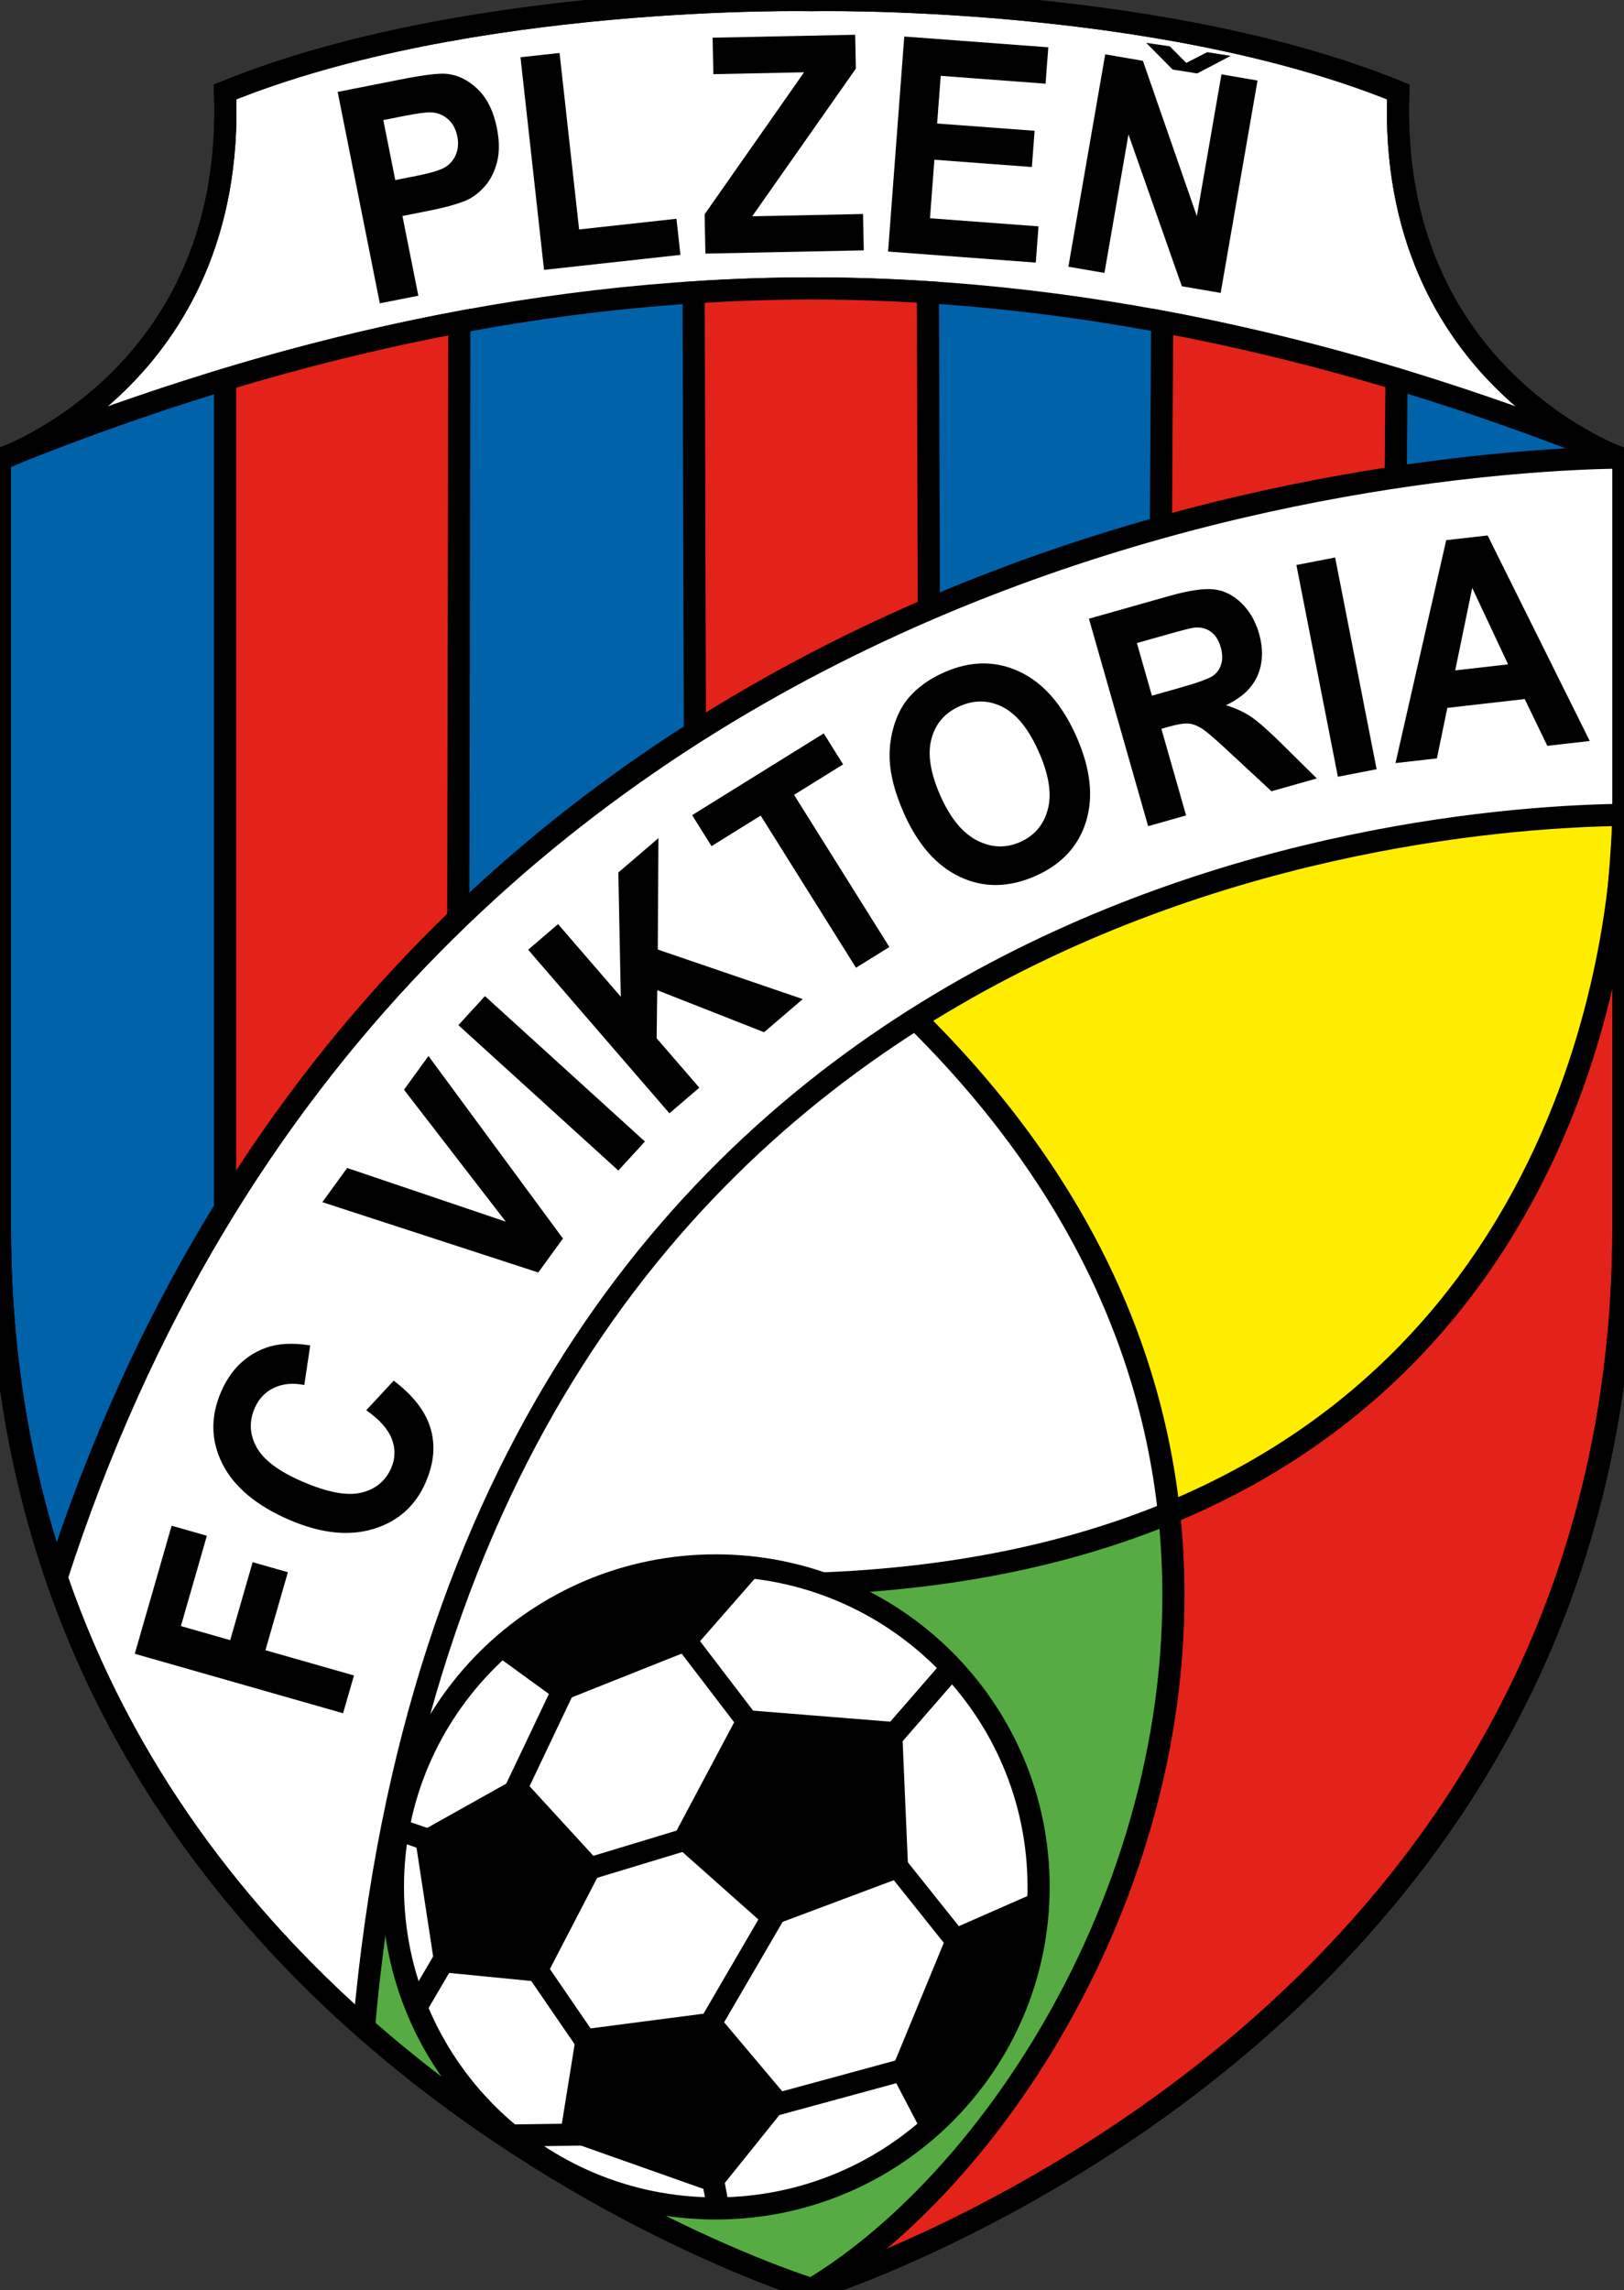
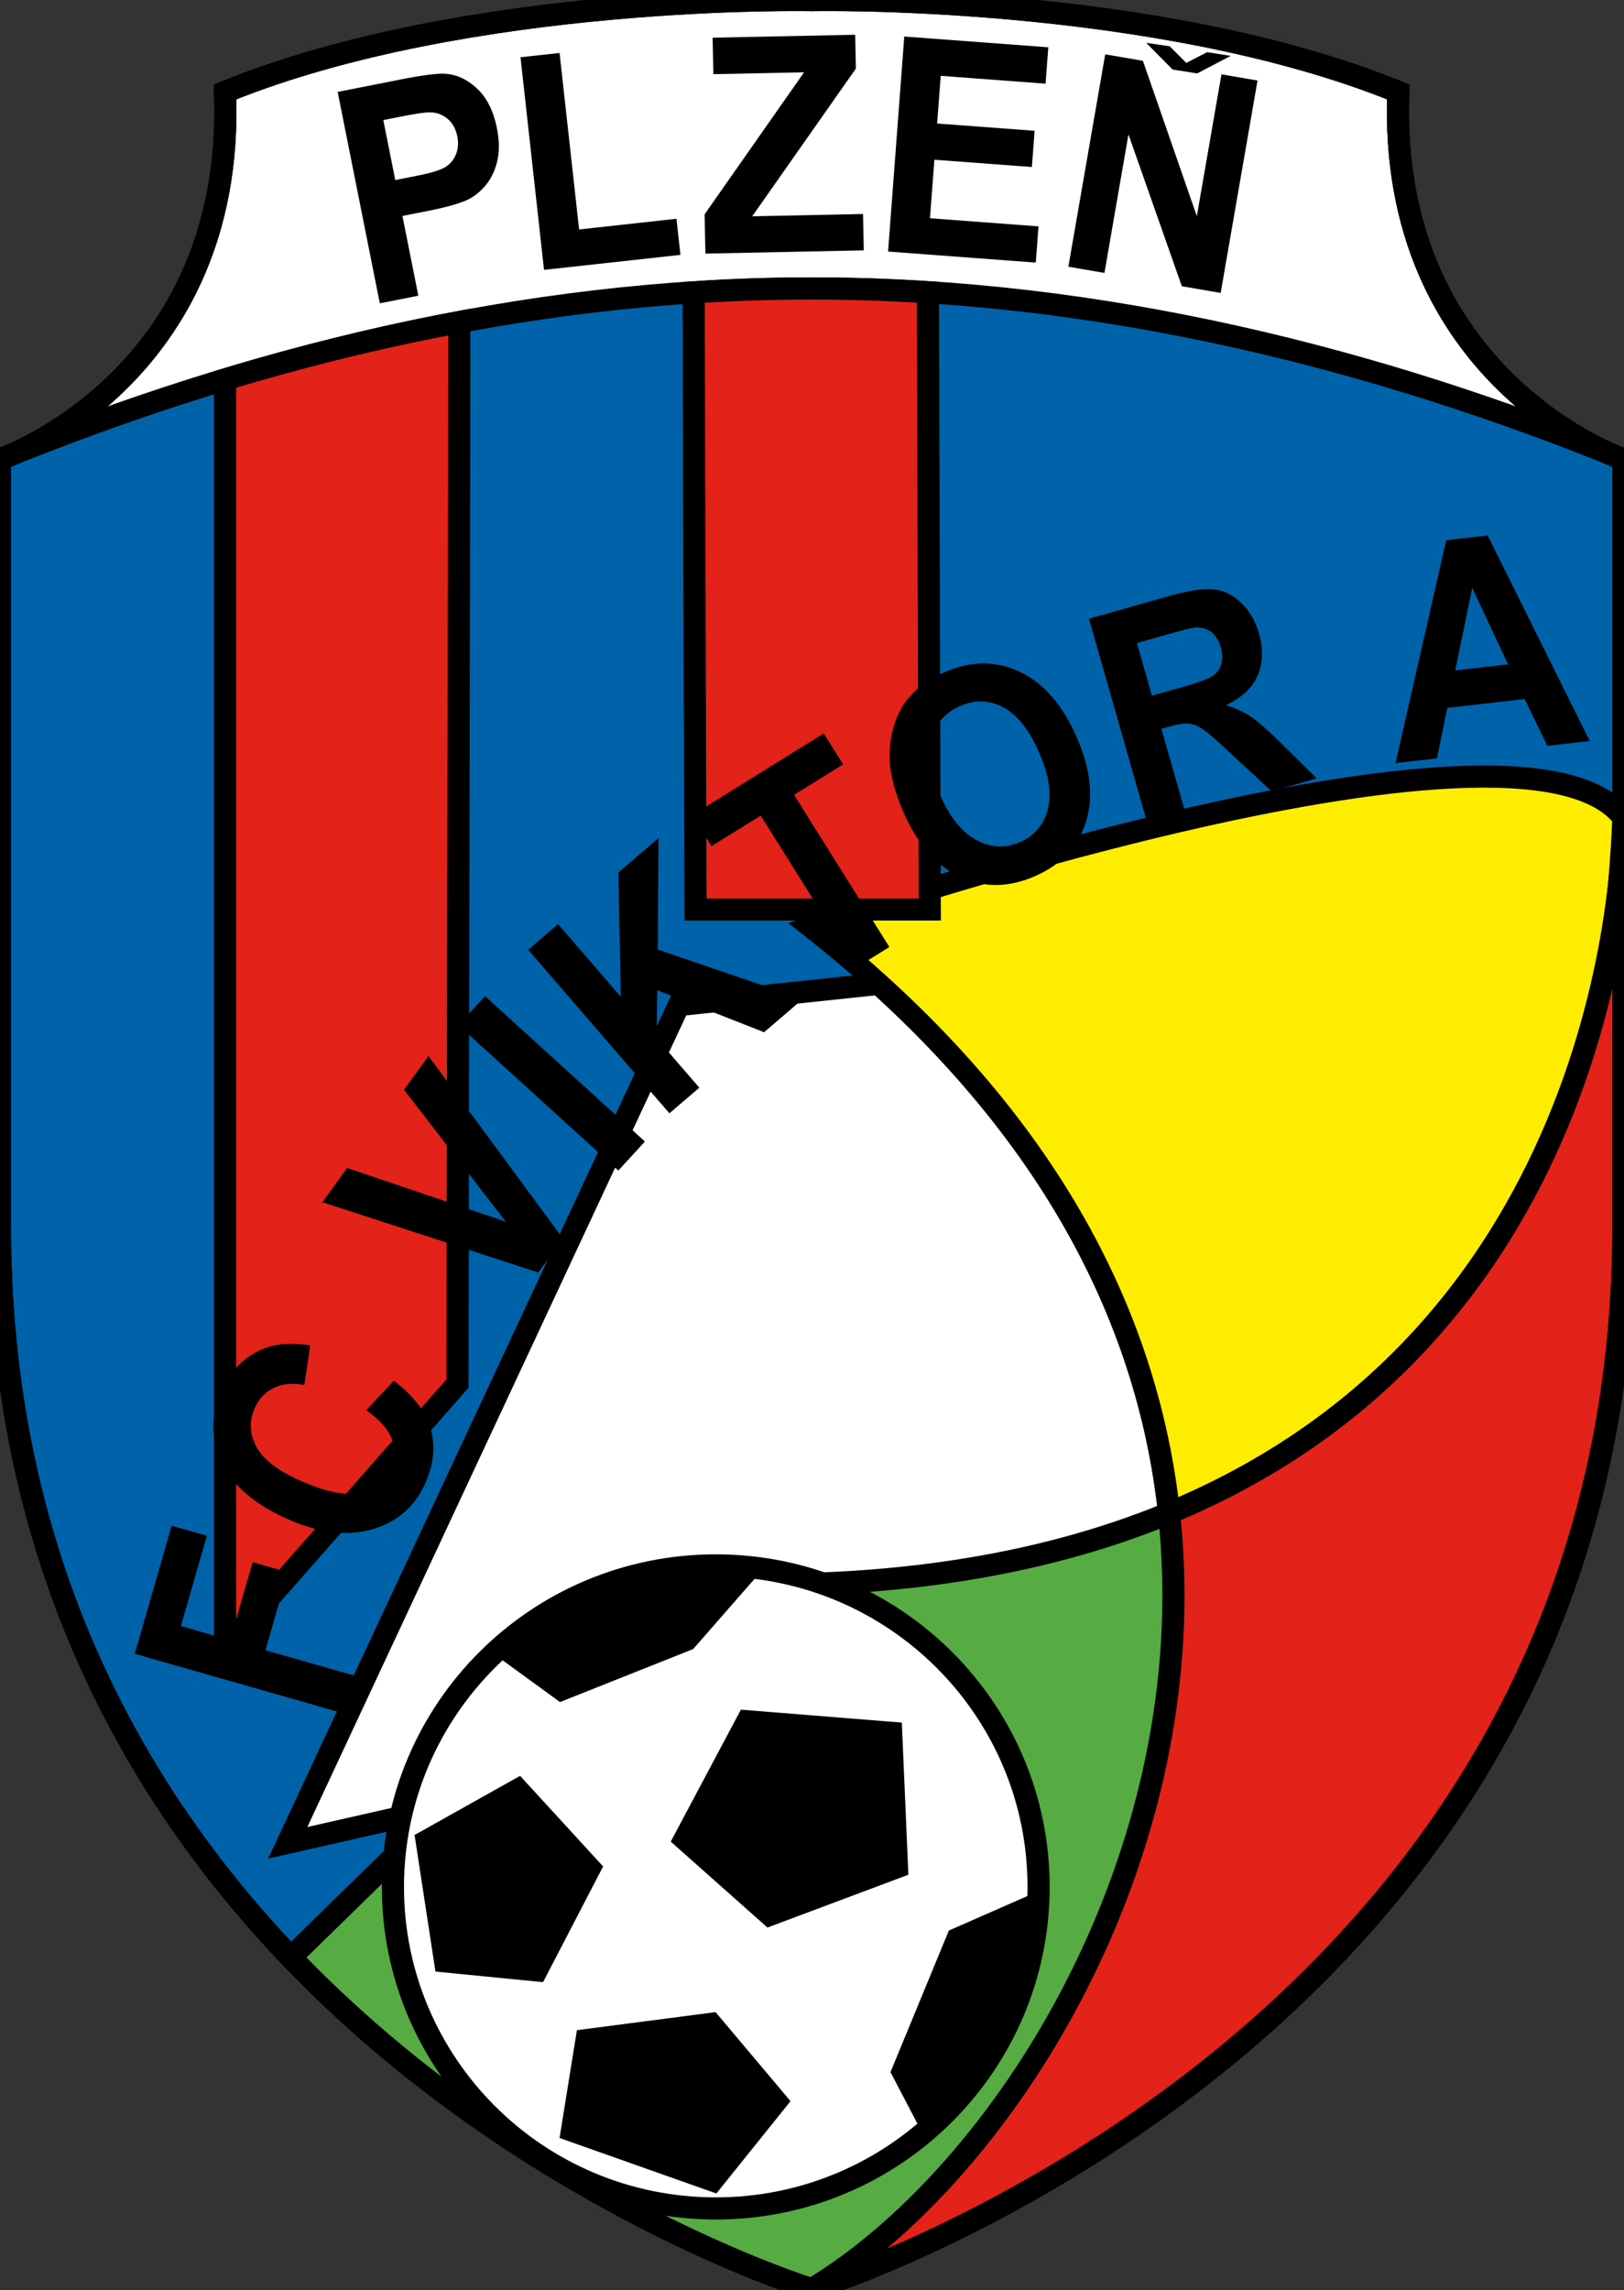
<svg xmlns="http://www.w3.org/2000/svg" xmlns:ns1="http://sodipodi.sourceforge.net/DTD/sodipodi-0.dtd" xmlns:ns2="http://www.inkscape.org/namespaces/inkscape" version="1.0" id="Ebene_1" x="0px" y="0px" viewBox="2.2 2.2 175.54 247.53" enable-background="new 0 0 382.555 537.444" xml:space="preserve" ns1:docname="Viktoria.svg" ns2:version="0.92.4 (5da689c313, 2019-01-14)">
  <rect x="2.2" y="2.2" width="175.54" height="247.53" fill="#333333" stroke="none" />
  <defs id="defs73" />
  <ns1:namedview pagecolor="#ffffff" bordercolor="#666666" borderopacity="1" objecttolerance="10" gridtolerance="10" guidetolerance="10" ns2:pageopacity="0" ns2:pageshadow="2" ns2:window-width="1366" ns2:window-height="705" id="namedview71" showgrid="false" fit-margin-top="1" fit-margin-bottom="1" fit-margin-right="1" fit-margin-left="1" ns2:zoom="1.4142136" ns2:cx="261.49711" ns2:cy="145.20939" ns2:window-x="-8" ns2:window-y="-8" ns2:window-maximized="1" ns2:current-layer="Ebene_1" />
  <g id="g111" transform="matrix(0.465,0,0,0.465,1,1.003)">
    <path id="path2" d="M 327.628,23.953 C 271.023,0.892 191.26,2.602 191.26,2.602 c 0,0 -79.764,-1.71 -136.37,21.351 2.572,66.621 -52.317,85.411 -52.317,85.411 v 178.507 c 0,188.754 188.687,246.832 188.687,246.832 0,0 188.687,-58.078 188.687,-246.832 V 109.364 c -10e-4,0 -54.891,-18.79 -52.319,-85.411 z" stroke-miterlimit="2.613" ns2:connector-curvature="0" style="clip-rule:evenodd;fill:#ffffff;fill-rule:evenodd;stroke:#000000;stroke-width:5.147;stroke-miterlimit:2.613" />
    <path id="path4" d="m 191.26,69.617 c -67.755,0 -132.082,16.655 -188.687,39.716 v 178.503 c 0,188.76 188.687,246.838 188.687,246.838 0,0 188.687,-58.078 188.687,-246.838 V 109.333 C 323.342,86.272 259.015,69.617 191.26,69.617 Z" stroke-miterlimit="2.613" ns2:connector-curvature="0" style="clip-rule:evenodd;fill:#0062a9;fill-rule:evenodd;stroke:#000000;stroke-width:5.147;stroke-miterlimit:2.613" />
    <polygon id="polygon6" points="69.47,430.916 160.384,236.183 281.315,223.37 302.758,377.965 " stroke-miterlimit="2.613" style="clip-rule:evenodd;fill:#ffffff;fill-rule:evenodd;stroke:#000000;stroke-width:5.147;stroke-miterlimit:2.613" />
    <path id="path8" d="m 273.783,354.492 c -29.276,11.982 -66.618,18.521 -114.256,15.785 l -89.342,87.252 c 54.138,56.549 121.075,77.15 121.075,77.15 131.223,-66.181 82.523,-180.187 82.523,-180.187 z" stroke-miterlimit="2.613" ns2:connector-curvature="0" style="clip-rule:evenodd;fill:#56ac42;fill-rule:evenodd;stroke:#000000;stroke-width:5.147;stroke-miterlimit:2.613" />
    <path id="path10" d="m 379.946,192.624 c -24.015,-31.603 -188.804,25.412 -188.804,25.412 54.366,42.853 78.243,90.167 83.206,136.456 10e-4,0 99.595,-13.254 105.598,-161.868 z" stroke-miterlimit="2.613" ns2:connector-curvature="0" style="clip-rule:evenodd;fill:#ffed00;fill-rule:evenodd;stroke:#000000;stroke-width:5.147;stroke-miterlimit:2.613" />
    <path id="path12" d="M 109.353,77.435 C 90.725,80.92 72.536,85.454 54.89,90.781 v 294.866 l 54.034,-61.494 z" stroke-miterlimit="2.613" ns2:connector-curvature="0" style="clip-rule:evenodd;fill:#e32219;fill-rule:evenodd;stroke:#000000;stroke-width:5.147;stroke-miterlimit:2.613" />
-     <path id="path14" d="M 327.2,90.65 C 309.552,85.338 291.364,80.821 272.737,77.354 l -0.428,70.002 h 54.463 z" stroke-miterlimit="2.613" ns2:connector-curvature="0" style="clip-rule:evenodd;fill:#e32219;fill-rule:evenodd;stroke:#000000;stroke-width:5.147;stroke-miterlimit:2.613" />
    <path id="path16" d="m 218.274,70.507 c -8.936,-0.574 -17.944,-0.882 -27.015,-0.882 -9.215,0 -18.366,0.318 -27.444,0.908 l 0.428,143.442 h 54.461 z" stroke-miterlimit="2.613" ns2:connector-curvature="0" style="clip-rule:evenodd;fill:#e32219;fill-rule:evenodd;stroke:#000000;stroke-width:5.147;stroke-miterlimit:2.613" />
-     <path id="path18" d="m 379.955,109.349 c -0.357,-0.145 -0.715,-0.287 -1.069,-0.431 -44.291,0.741 -284.269,16.14 -363.148,260.351 15.533,45.182 42.88,79.354 71.448,104.555 23.249,-264.078 244.392,-281.26 292.77,-281.843 v -82.632 z" stroke-miterlimit="2.613" ns2:connector-curvature="0" style="clip-rule:evenodd;fill:#ffffff;fill-rule:evenodd;stroke:#000000;stroke-width:5.147;stroke-miterlimit:2.613" />
    <path id="path20" d="M 273.783,354.492 C 381.537,310.4 379.946,192.624 379.946,192.624 v 95.224 c 0,188.754 -188.687,246.832 -188.687,246.832 44.432,-26.701 91.6,-100.781 83.089,-180.188 z" stroke-miterlimit="2.613" ns2:connector-curvature="0" style="clip-rule:evenodd;fill:#e32219;fill-rule:evenodd;stroke:#000000;stroke-width:5.147;stroke-miterlimit:2.613" />
    <path id="path22" d="m 168.962,515.9 c 41.443,0 75.044,-33.463 75.044,-74.736 0,-41.273 -33.601,-74.73 -75.044,-74.73 -41.448,0 -75.047,33.457 -75.047,74.73 0,41.273 33.599,74.736 75.047,74.736 z" stroke-miterlimit="2.613" ns2:connector-curvature="0" style="clip-rule:evenodd;fill:#ffffff;fill-rule:evenodd;stroke:#000000;stroke-width:5.147;stroke-miterlimit:2.613" />
-     <path id="path24" d="m 107.207,455.684 -8.004,13.67 m 4.859,-38.438 -9.146,-3.135 m 40.882,-37.295 -15.439,32.461 m 14.58,15.369 32.877,-9.961 m -8.003,-47.261 20.011,26.191 m 27.447,1.992 16.579,-19.072 m -14.866,43.559 17.725,22.207 m -48.315,37.008 36.596,-9.961 m -49.459,-6.264 19.726,-33.879 m -44.315,37.295 -16.009,-23.35 m -3.716,42.141 18.869,-0.287 m 27.73,7.969 1.715,9.111" stroke-miterlimit="2.613" ns2:connector-curvature="0" style="fill:none;stroke:#000000;stroke-width:5.147;stroke-miterlimit:2.613" />
    <path id="path26" d="m 218.134,497.818 -7.148,-13.664 13.151,-31.887 19.441,-8.537 c 0,0 2.001,31.032 -25.444,54.088 z" stroke-miterlimit="2.613" ns2:connector-curvature="0" style="clip-rule:evenodd;fill-rule:evenodd;stroke:#000000;stroke-width:2.559;stroke-miterlimit:2.613" />
    <path id="path28" d="m 178.394,367.143 -15.437,17.654 -30.019,11.953 -14.865,-10.816 c 0,0 24.016,-23.913 60.321,-18.791 z" stroke-miterlimit="2.613" ns2:connector-curvature="0" style="clip-rule:evenodd;fill-rule:evenodd;stroke:#000000;stroke-width:2.559;stroke-miterlimit:2.613" />
    <polygon id="polygon30" points="141.229,436.611 123.218,416.965 100.347,429.779 104.919,459.668 128.078,461.947 " stroke-miterlimit="2.613" style="clip-rule:evenodd;fill-rule:evenodd;stroke:#000000;stroke-width:2.559;stroke-miterlimit:2.613" />
    <polygon id="polygon32" points="210.985,404.156 175.536,401.309 160.098,430.348 181.253,449.139 212.418,437.461 " stroke-miterlimit="2.613" style="clip-rule:evenodd;fill-rule:evenodd;stroke:#000000;stroke-width:2.559;stroke-miterlimit:2.613" />
    <polygon id="polygon34" points="184.684,490.986 168.389,471.627 137.799,475.611 134.083,498.674 168.676,510.914 " stroke-miterlimit="2.613" style="clip-rule:evenodd;fill-rule:evenodd;stroke:#000000;stroke-width:2.559;stroke-miterlimit:2.613" />
    <path id="path36" d="m 96.027,29.624 c 3.233,-0.639 5.398,-0.951 6.497,-0.935 1.516,0.003 2.867,0.489 4.053,1.465 1.185,0.974 1.956,2.353 2.312,4.143 0.289,1.45 0.199,2.795 -0.267,4.022 -0.464,1.23 -1.242,2.221 -2.328,2.971 -1.087,0.747 -3.394,1.469 -6.914,2.165 l -4.915,0.973 -2.78,-13.947 z m 3.797,41.685 -3.696,-18.536 5.856,-1.156 c 4.061,-0.803 7.112,-1.649 9.151,-2.54 1.494,-0.69 2.889,-1.774 4.181,-3.25 1.292,-1.474 2.227,-3.335 2.804,-5.587 0.577,-2.25 0.567,-4.884 -0.034,-7.903 -0.781,-3.91 -2.275,-6.929 -4.482,-9.059 -2.21,-2.13 -4.655,-3.313 -7.337,-3.551 -1.759,-0.164 -5.367,0.294 -10.819,1.371 l -14.374,2.842 9.797,49.138 z" ns2:connector-curvature="0" style="clip-rule:evenodd;fill-rule:evenodd" />
    <polygon id="polygon38" points="137.195,55.909 159.823,53.424 160.75,61.819 129.042,65.303 123.572,15.88 132.653,14.884 " style="clip-rule:evenodd;fill-rule:evenodd" />
    <polygon id="polygon40" points="168.407,19.815 168.231,11.333 201.37,10.655 201.531,18.519 177.439,52.849 203.195,52.318 203.371,60.766 166.557,61.522 166.368,52.39 189.49,19.381 " style="clip-rule:evenodd;fill-rule:evenodd" />
    <polygon id="polygon42" points="245.626,22.024 221.254,20.203 220.416,31.285 243.08,32.975 242.444,41.396 219.783,39.703 218.758,53.306 243.988,55.191 243.355,63.611 209.017,61.046 212.781,11.067 246.262,13.566 " style="clip-rule:evenodd;fill-rule:evenodd" />
    <polygon id="polygon44" points="280.791,52.821 286.513,19.853 294.897,21.296 286.331,70.663 277.305,69.11 264.897,33.82 259.313,66.013 250.926,64.572 259.492,15.204 268.252,16.709 " style="clip-rule:evenodd;fill-rule:evenodd" />
    <polygon id="polygon46" points="274.492,13.333 269.02,12.538 275.154,18.732 275.292,18.756 275.286,18.759 276.607,18.964 280.75,19.625 280.738,19.613 280.888,19.635 288.654,15.564 283.19,14.703 278.333,17.196 " style="clip-rule:evenodd;fill-rule:evenodd" />
    <polygon id="polygon48" points="50.668,359.543 44.629,380.537 56.09,383.807 61.306,365.684 69.499,368.021 64.283,386.145 84.859,392.016 82.331,400.799 33.909,386.977 42.477,357.211 " style="clip-rule:evenodd;fill-rule:evenodd" />
    <path id="path50" d="m 87.72,330.363 6.378,-6.867 c 4.506,3.404 7.355,7.078 8.544,11.027 1.191,3.949 0.825,8.145 -1.099,12.58 -2.386,5.502 -6.442,9.123 -12.166,10.857 -5.725,1.734 -12.223,1.031 -19.493,-2.092 -7.689,-3.311 -12.888,-7.658 -15.601,-13.043 -2.711,-5.385 -2.808,-10.98 -0.296,-16.775 2.196,-5.057 5.647,-8.449 10.358,-10.178 2.793,-1.031 6.243,-1.225 10.349,-0.574 l -1.377,9.205 c -2.61,-0.527 -4.947,-0.322 -7.005,0.633 -2.058,0.955 -3.568,2.537 -4.529,4.752 -1.333,3.076 -1.187,6.1 0.441,9.07 1.63,2.977 5.194,5.643 10.699,8.01 5.839,2.514 10.406,3.363 13.702,2.543 3.297,-0.814 5.597,-2.73 6.904,-5.742 0.961,-2.215 1.002,-4.465 0.122,-6.744 -0.881,-2.279 -2.856,-4.5 -5.931,-6.662 z" ns2:connector-curvature="0" style="clip-rule:evenodd;fill-rule:evenodd" />
    <polygon id="polygon52" points="120.153,286.535 96.49,255.866 102.183,248.032 133.439,290.455 127.708,298.348 77.506,282 83.277,274.055 " style="clip-rule:evenodd;fill-rule:evenodd" />
    <polygon id="polygon54" points="152.496,267.908 146.314,274.652 109.132,240.853 115.313,234.11 " style="clip-rule:evenodd;fill-rule:evenodd" />
    <polygon id="polygon56" points="146.887,234.259 146.315,205.374 155.638,197.388 155.485,223.285 189.181,234.804 180.194,242.502 155.356,232.734 155.219,243.907 165.142,255.394 158.189,261.352 125.351,223.332 132.303,217.375 " style="clip-rule:evenodd;fill-rule:evenodd" />
    <polygon id="polygon58" points="163.466,192.051 194.055,173.048 198.563,180.248 187.166,187.33 209.318,222.696 201.561,227.514 179.408,192.151 167.978,199.252 " style="clip-rule:evenodd;fill-rule:evenodd" />
    <path id="path60" d="m 219.101,174.299 c 0.955,-3.546 3.149,-6.075 6.583,-7.586 3.454,-1.519 6.797,-1.444 10.028,0.226 3.229,1.667 6.006,5.131 8.338,10.386 2.358,5.317 3.059,9.776 2.101,13.374 -0.958,3.598 -3.108,6.132 -6.46,7.605 -3.328,1.465 -6.674,1.333 -10.028,-0.394 -3.357,-1.726 -6.182,-5.186 -8.484,-10.378 -2.339,-5.276 -3.033,-9.687 -2.078,-13.233 z m 6.676,32.121 c 5.479,2.562 11.294,2.492 17.452,-0.217 6.094,-2.678 10.028,-6.907 11.81,-12.686 1.778,-5.779 1.028,-12.368 -2.256,-19.771 -3.308,-7.465 -7.726,-12.488 -13.248,-15.067 -5.522,-2.579 -11.329,-2.531 -17.426,0.146 -3.369,1.485 -6.085,3.4 -8.145,5.751 -1.529,1.743 -2.698,3.901 -3.51,6.476 -0.809,2.574 -1.169,5.237 -1.072,7.985 0.144,3.724 1.257,7.919 3.328,12.59 3.238,7.299 7.589,12.229 13.067,14.793 z" ns2:connector-curvature="0" style="clip-rule:evenodd;fill-rule:evenodd" />
    <path id="path62" d="m 266.857,152.046 6.873,-1.944 c 3.568,-1.009 5.719,-1.56 6.457,-1.648 1.503,-0.142 2.789,0.174 3.853,0.951 1.066,0.778 1.834,1.979 2.297,3.599 0.413,1.449 0.46,2.738 0.141,3.87 -0.319,1.135 -0.943,2.046 -1.881,2.736 -0.932,0.691 -3.513,1.633 -7.743,2.83 l -6.504,1.84 z m 11.435,40.064 -5.745,-20.13 1.787,-0.504 c 2.021,-0.574 3.551,-0.812 4.579,-0.712 1.028,0.103 2.098,0.521 3.214,1.26 1.113,0.74 3.334,2.667 6.65,5.779 l 9.366,8.688 10.535,-2.981 -8.001,-7.901 c -3.185,-3.151 -5.602,-5.288 -7.254,-6.407 -1.652,-1.121 -3.612,-2.023 -5.877,-2.711 3.653,-1.698 6.111,-3.999 7.362,-6.901 1.254,-2.902 1.365,-6.163 0.331,-9.782 -0.812,-2.849 -2.174,-5.2 -4.084,-7.055 -1.91,-1.853 -4.037,-2.917 -6.387,-3.185 -2.353,-0.272 -5.859,0.252 -10.526,1.573 l -18.533,5.244 13.761,48.223 z" ns2:connector-curvature="0" style="clip-rule:evenodd;fill-rule:evenodd" />
-     <polygon id="polygon64" points="322.58,181.371 313.577,183.119 303.936,133.906 312.938,132.154 " style="clip-rule:evenodd;fill-rule:evenodd" />
    <path id="path66" d="m 340.85,158.398 3.952,-19.182 8.335,17.783 z m 7.535,-31.364 -9.627,1.094 -11.789,51.82 9.627,-1.096 2.42,-11.741 17.991,-2.049 5.253,10.869 9.864,-1.124 z" ns2:connector-curvature="0" style="clip-rule:evenodd;fill-rule:evenodd" />
    <path id="path68" d="M 327.628,23.953 C 271.023,0.892 191.26,2.602 191.26,2.602 c 0,0 -79.764,-1.71 -136.37,21.351 2.572,66.621 -52.317,85.411 -52.317,85.411 m 0,0 v 178.507 m 0,0 c 0,188.754 188.687,246.832 188.687,246.832 0,0 188.687,-58.078 188.687,-246.832 m -10e-4,0 V 109.364 m 0,0 c 0,0 -54.891,-18.79 -52.318,-85.411" stroke-miterlimit="2.613" ns2:connector-curvature="0" style="fill:none;stroke:#000000;stroke-width:5.147;stroke-miterlimit:2.613" />
  </g>
</svg>